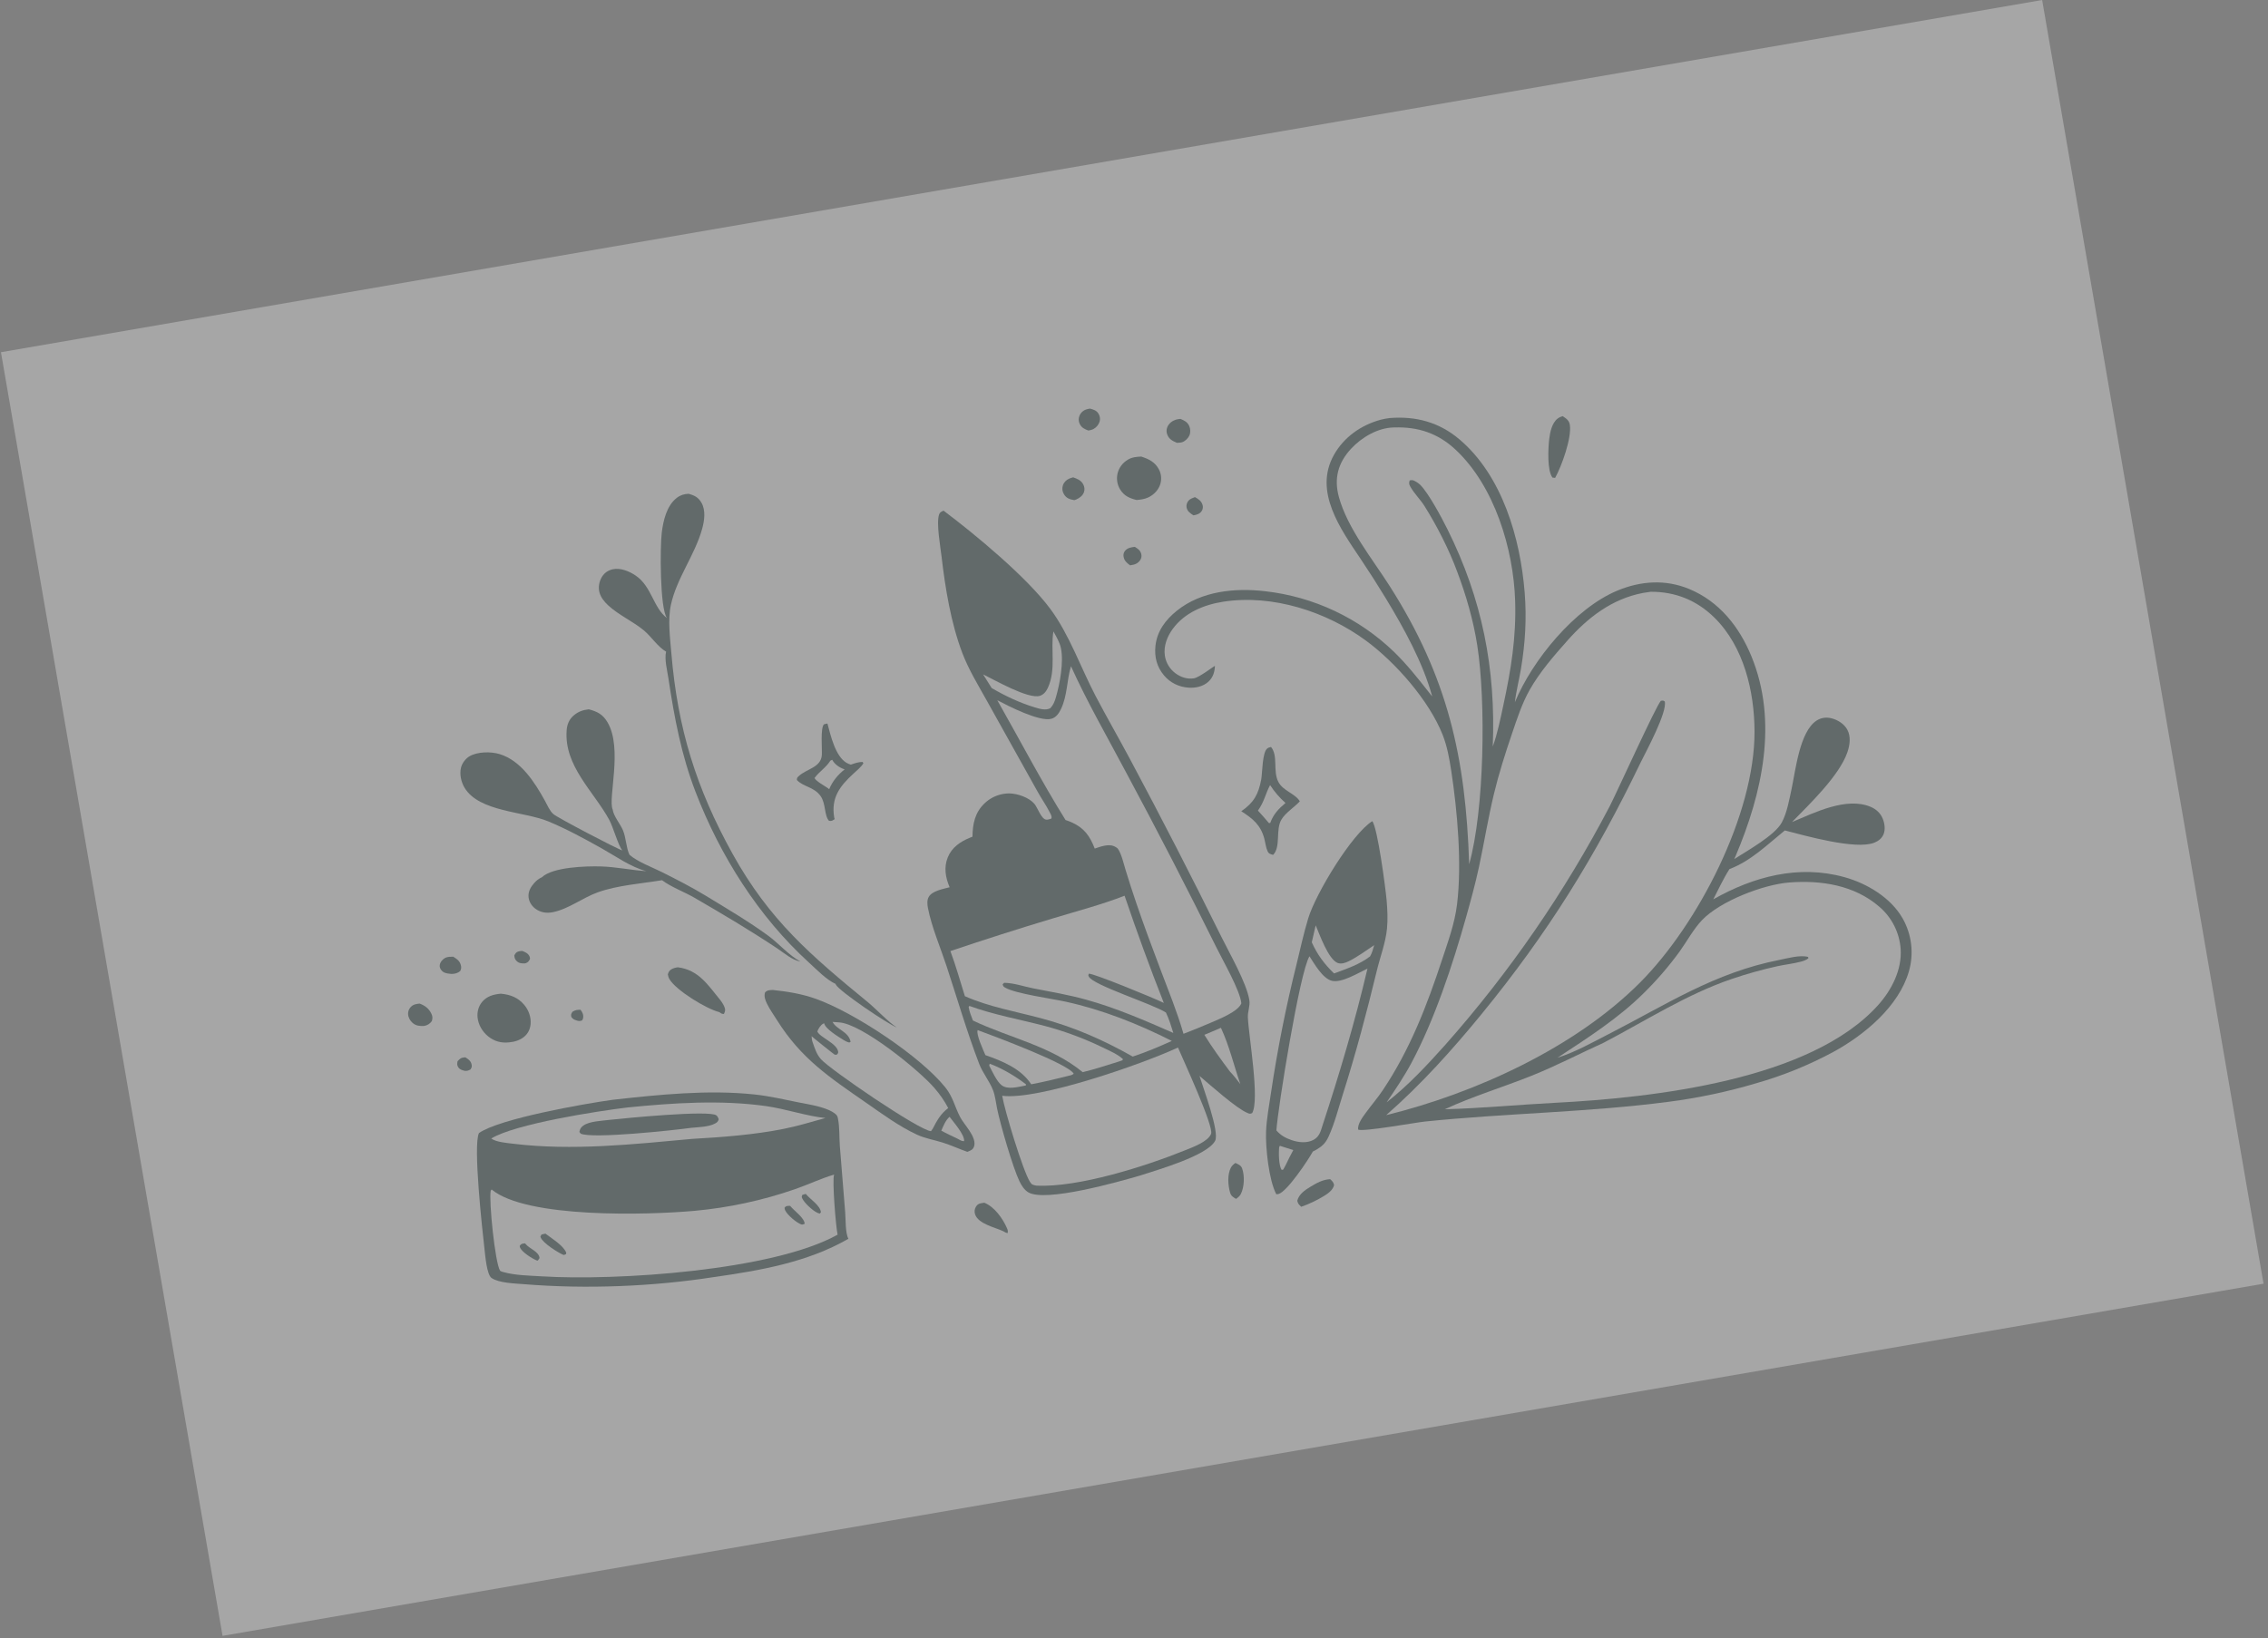
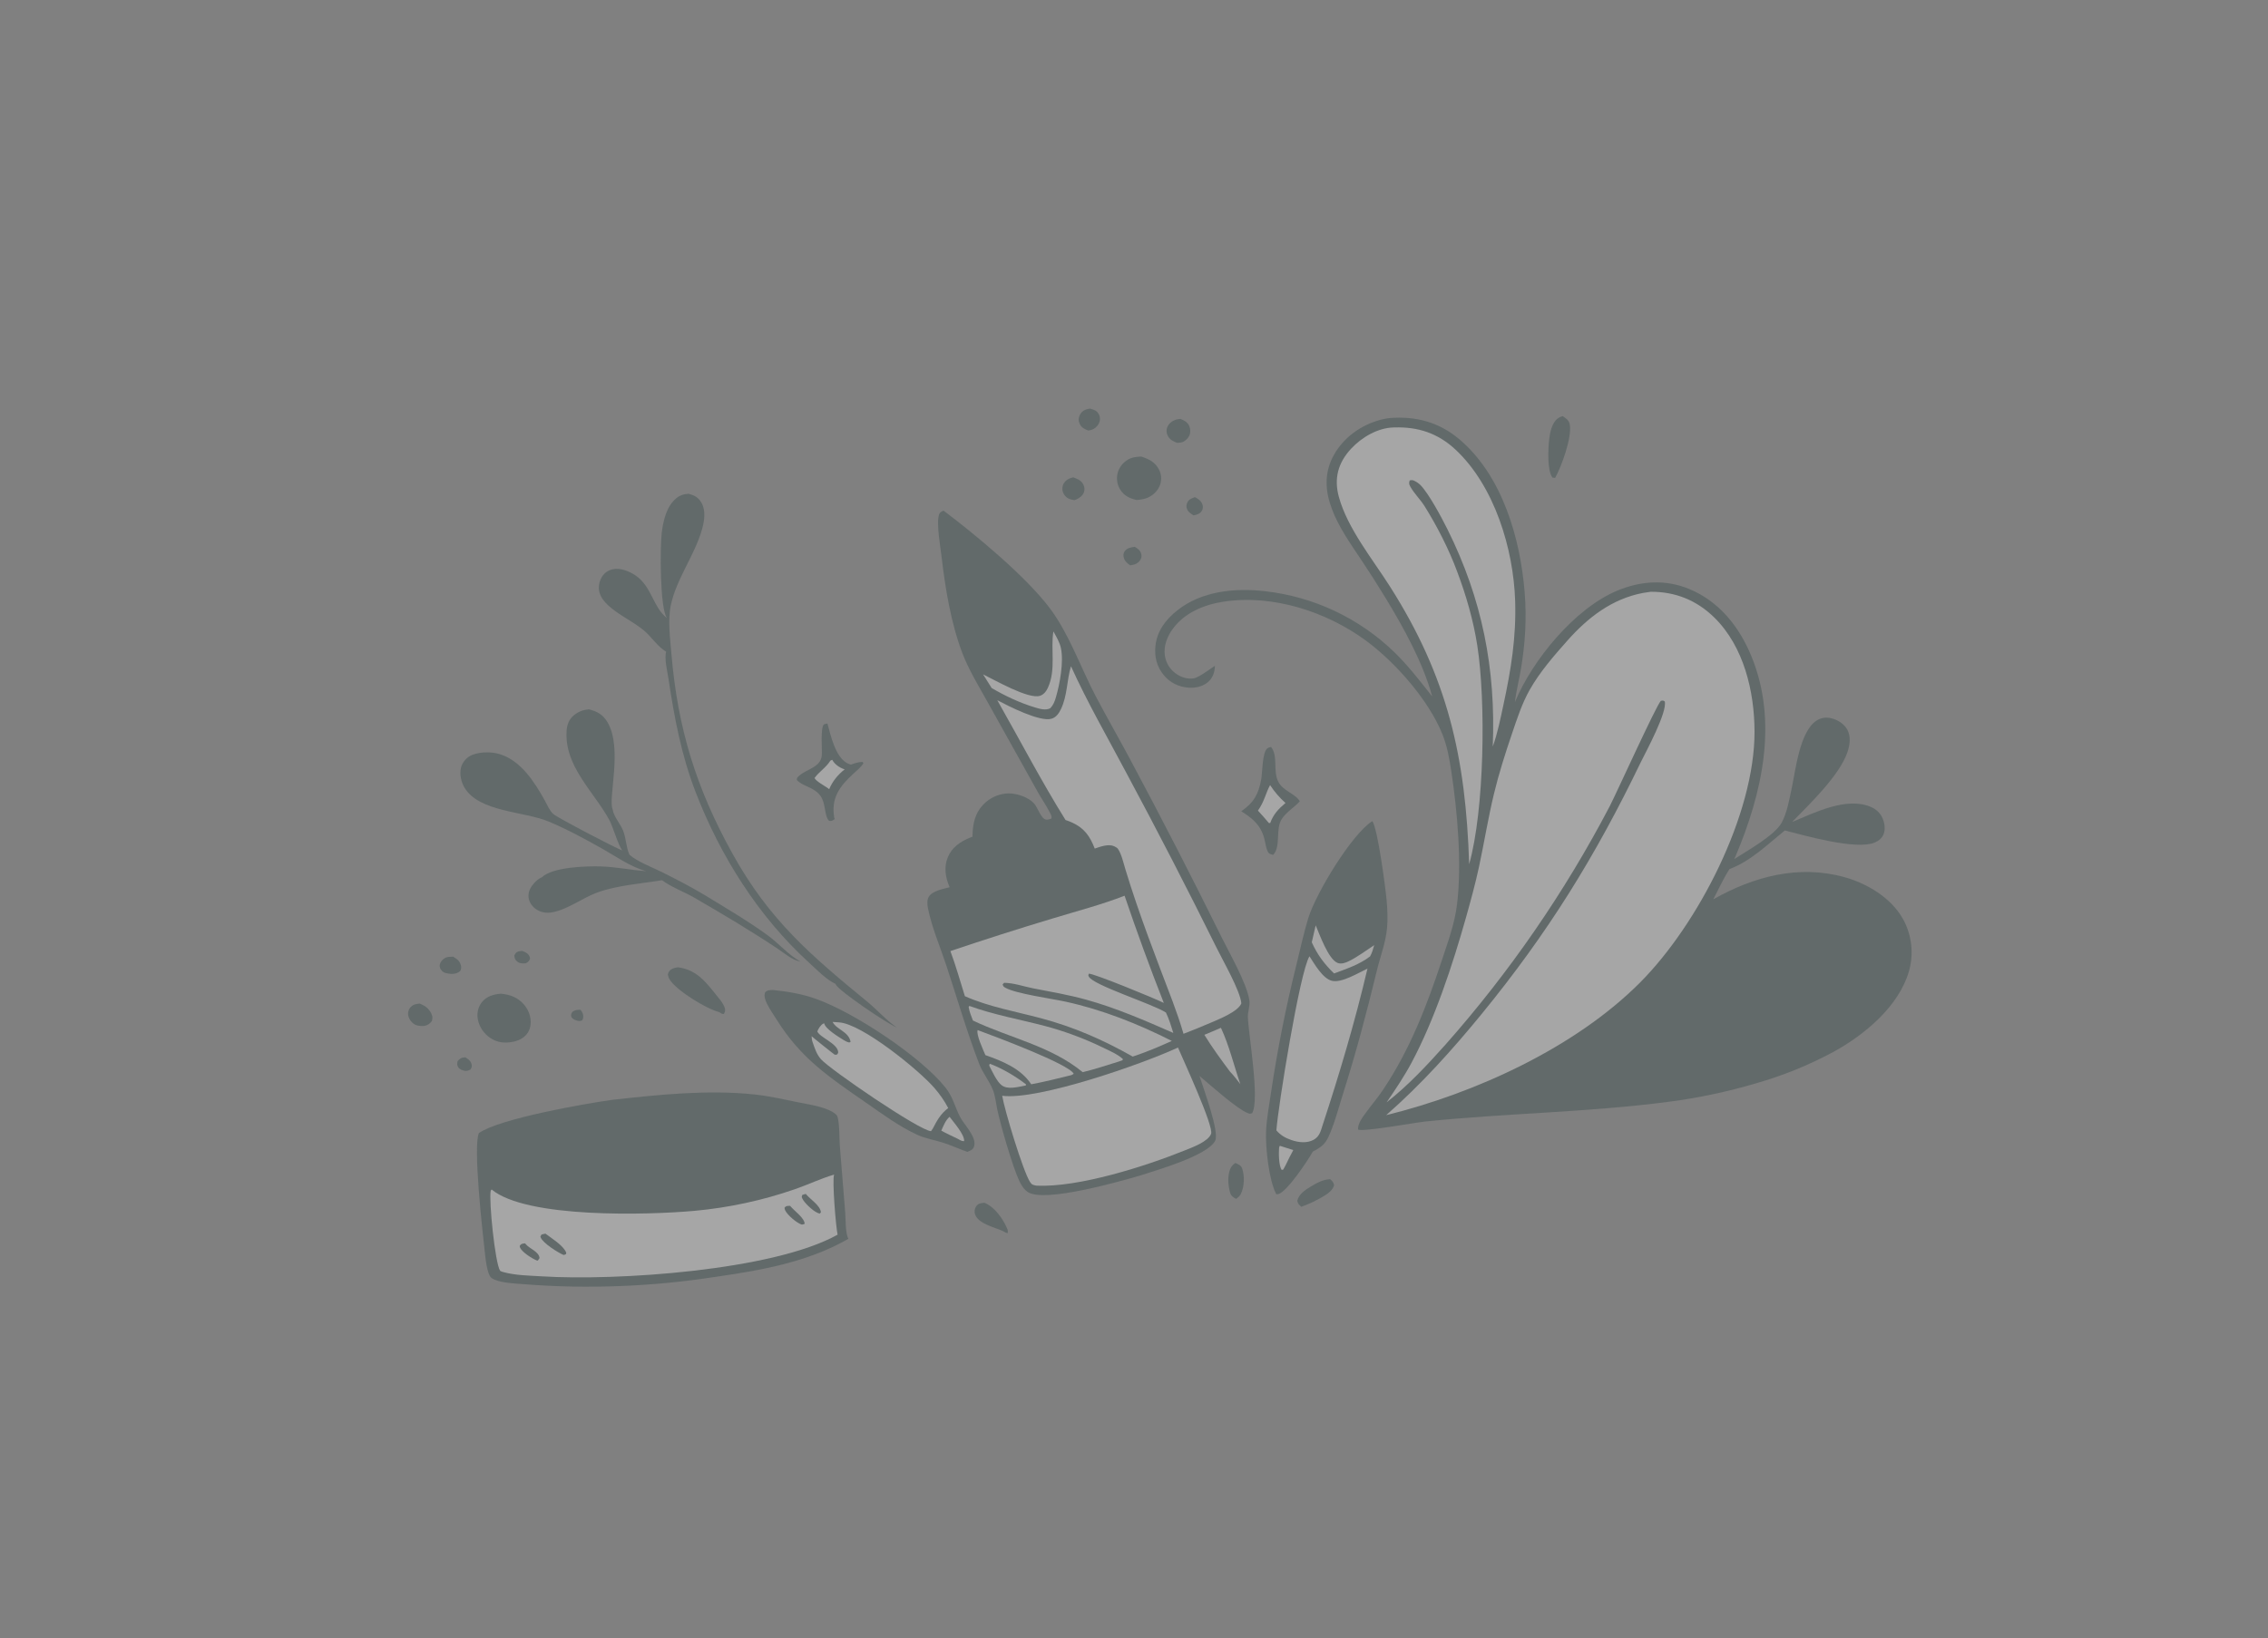
<svg xmlns="http://www.w3.org/2000/svg" width="483" height="349" viewBox="0 0 483 349" fill="none">
  <rect x="0" y="0" width="483" height="349" fill="#808080" stroke="none" />
  <g opacity="0.3" clip-path="url(#clip0_3197_846)">
-     <path d="M434.904 0L0.021 74.981C-0.12 75.316 -0.185 75.609 -0.151 75.971C0.045 78.136 0.565 80.357 0.935 82.501L3.092 95.014L9.978 134.973L36.684 289.84L43.923 331.831L45.848 342.994C46.116 344.524 46.229 346.42 46.749 347.863C46.841 348.122 47.006 348.348 47.189 348.55L482.072 273.569L434.904 0Z" fill="white" />
    <path d="M123.634 215.093C122.871 215.109 122.604 215.111 121.922 215.508C121.622 216.007 121.573 216.011 121.663 216.619C122.013 217.1 122.286 217.224 122.852 217.387C122.865 217.394 122.878 217.403 122.892 217.407C123.36 217.529 123.522 217.531 123.973 217.356C124.069 217.185 124.158 217.035 124.189 216.837C124.298 216.137 124.031 215.639 123.634 215.093Z" fill="#1C3737" />
    <path d="M111.242 202.565C110.978 202.582 110.676 202.588 110.422 202.665C109.894 202.825 109.768 203.088 109.524 203.532C109.594 204.084 109.639 204.355 110.073 204.761C110.568 205.224 111.157 205.232 111.795 205.222C111.879 205.195 111.966 205.177 112.048 205.142C112.519 204.941 112.67 204.676 112.876 204.248C112.858 204.061 112.846 203.898 112.768 203.725C112.466 203.061 111.867 202.824 111.242 202.565Z" fill="#1C3737" />
    <path d="M99.116 225.231C99.044 225.233 98.972 225.235 98.9 225.239C98.179 225.284 97.88 225.566 97.437 226.075C97.353 226.612 97.287 226.899 97.62 227.383C97.951 227.863 98.52 228 99.053 228.115C99.541 228.137 99.779 228.033 100.206 227.807C100.473 227.342 100.554 227.183 100.411 226.65C100.22 225.937 99.693 225.604 99.116 225.231Z" fill="#1C3737" />
    <path d="M254.477 105.893C254.027 106.071 253.458 106.252 253.131 106.622C252.804 106.991 252.604 107.546 252.687 108.037C252.837 108.92 253.47 109.335 254.163 109.777C254.208 109.769 254.253 109.762 254.297 109.753C254.952 109.631 255.581 109.418 255.943 108.815C255.972 108.767 255.998 108.717 256.021 108.666C256.044 108.615 256.064 108.563 256.082 108.51C256.1 108.457 256.115 108.403 256.127 108.348C256.139 108.294 256.148 108.239 256.154 108.183C256.161 108.127 256.164 108.071 256.164 108.015C256.165 107.959 256.162 107.903 256.157 107.848C256.151 107.792 256.143 107.737 256.131 107.682C256.12 107.627 256.106 107.573 256.089 107.519C255.821 106.669 255.205 106.297 254.477 105.893Z" fill="#1C3737" />
    <path d="M241.681 116.49C240.936 116.572 240.163 116.683 239.641 117.276C239.604 117.318 239.569 117.361 239.537 117.407C239.505 117.452 239.475 117.499 239.448 117.547C239.421 117.596 239.397 117.646 239.375 117.697C239.354 117.748 239.335 117.8 239.319 117.853C239.303 117.907 239.29 117.96 239.28 118.015C239.27 118.07 239.263 118.125 239.258 118.18C239.254 118.235 239.253 118.291 239.255 118.346C239.257 118.402 239.262 118.457 239.269 118.512C239.396 119.435 239.966 119.905 240.663 120.424L240.824 120.4C241.701 120.263 242.332 120.053 242.845 119.274C243.1 118.886 243.153 118.447 243.043 118C242.849 117.217 242.314 116.894 241.681 116.49Z" fill="#1C3737" />
    <path d="M96.528 203.789C95.967 203.801 95.312 203.776 94.806 204.045C94.267 204.33 93.746 204.932 93.654 205.551C93.591 205.984 93.733 206.325 93.99 206.661C94.428 207.234 95.1 207.36 95.775 207.421C95.919 207.442 96.002 207.461 96.143 207.461C96.826 207.466 97.549 207.299 98.034 206.806C98.21 206.422 98.266 206.139 98.175 205.719C97.956 204.697 97.343 204.323 96.528 203.789Z" fill="#1C3737" />
    <path d="M232.129 87.037C231.827 87.088 231.522 87.144 231.234 87.252C231.159 87.28 231.085 87.312 231.012 87.348C230.94 87.384 230.87 87.424 230.802 87.467C230.733 87.511 230.667 87.557 230.604 87.608C230.541 87.657 230.48 87.711 230.422 87.767C230.364 87.824 230.309 87.883 230.258 87.945C230.206 88.007 230.157 88.071 230.112 88.138C230.067 88.205 230.026 88.275 229.988 88.346C229.95 88.417 229.915 88.49 229.885 88.565C229.653 89.131 229.667 89.721 229.928 90.275C230.324 91.112 230.978 91.42 231.796 91.713C232.176 91.648 232.539 91.564 232.882 91.381C233.498 91.054 233.999 90.436 234.187 89.764C234.341 89.209 234.25 88.668 233.968 88.169C233.547 87.424 232.892 87.255 232.129 87.037Z" fill="#1C3737" />
    <path d="M228.548 101.68C228.261 101.758 227.967 101.838 227.694 101.959C227.075 102.233 226.577 102.726 226.36 103.373C226.137 104.041 226.228 104.707 226.596 105.304C227.142 106.19 227.844 106.358 228.789 106.544C228.992 106.484 228.966 106.497 229.2 106.397C229.921 106.09 230.597 105.571 230.857 104.803C231.039 104.265 230.957 103.692 230.699 103.193C230.239 102.3 229.429 102.003 228.548 101.68Z" fill="#1C3737" />
    <path d="M263.099 247.728C262.734 247.972 262.353 248.308 262.143 248.697C261.346 250.175 261.509 252.494 261.966 254.055C262.179 254.78 262.617 255.022 263.236 255.382C263.613 255.112 264.011 254.802 264.23 254.383C265.008 252.894 265.094 250.417 264.511 248.848C264.277 248.218 263.665 247.993 263.099 247.728Z" fill="#1C3737" />
    <path d="M89.372 213.778C88.655 213.854 88.016 213.939 87.493 214.489C87.445 214.54 87.397 214.594 87.352 214.65C87.308 214.706 87.267 214.765 87.227 214.826C87.189 214.886 87.154 214.948 87.121 215.013C87.092 215.077 87.063 215.142 87.036 215.209C87.012 215.276 86.991 215.345 86.974 215.414C86.955 215.483 86.94 215.553 86.931 215.624C86.919 215.695 86.912 215.766 86.91 215.838C86.905 215.909 86.906 215.981 86.911 216.052C86.948 216.749 87.347 217.451 87.872 217.9C88.601 218.523 89.332 218.577 90.236 218.542C90.286 218.537 90.337 218.537 90.386 218.527C91.061 218.404 91.561 218.053 91.966 217.514C92.134 216.938 92.153 216.544 91.895 215.989C91.355 214.831 90.539 214.225 89.372 213.778Z" fill="#1C3737" />
    <path d="M251.382 89.232C251.058 89.271 250.711 89.304 250.399 89.403C249.629 89.648 248.935 90.193 248.609 90.945C248.365 91.509 248.376 92.073 248.61 92.638C249.013 93.611 249.756 93.953 250.66 94.332C251.022 94.314 251.422 94.303 251.769 94.19C252.394 93.985 253.022 93.371 253.289 92.776C253.568 92.153 253.539 91.365 253.264 90.745C252.881 89.88 252.2 89.565 251.382 89.232Z" fill="#1C3737" />
    <path d="M209.618 256.194C209.381 256.228 209.145 256.261 208.912 256.31C208.395 256.418 208.105 256.605 207.833 257.058C207.534 257.555 207.473 258.13 207.659 258.68C208.345 260.713 211.848 261.43 213.619 262.251C213.959 262.467 214.185 262.587 214.587 262.675C214.68 262.243 214.626 262.024 214.448 261.617C213.528 259.511 211.781 257.072 209.618 256.194Z" fill="#1C3737" />
    <path d="M283.274 251.179C281.661 251.275 280.413 251.991 279.05 252.812C277.879 253.517 276.622 254.385 276.268 255.782C276.435 256.454 276.607 256.569 277.109 257.064C278.795 256.481 280.508 255.661 282.027 254.721C282.902 254.181 283.858 253.484 284.114 252.438C283.945 251.768 283.783 251.665 283.274 251.179Z" fill="#1C3737" />
    <path d="M332.793 88.644C332.395 88.759 332.048 88.905 331.716 89.161C330.494 90.098 330.094 92.107 329.924 93.542C329.7 95.437 329.453 100.25 330.618 101.733L331.185 101.795C332.566 99.325 334.748 93.288 334.32 90.507C334.17 89.533 333.543 89.158 332.793 88.644Z" fill="#1C3737" />
    <path d="M144.355 206.048C143.921 206.093 143.376 206.242 142.999 206.464C142.499 206.757 142.389 207.049 142.223 207.559C142.286 207.934 142.38 208.253 142.573 208.583C143.95 210.938 150.398 214.905 153.165 215.59C153.559 215.843 153.695 216.01 154.171 215.988C154.294 215.721 154.397 215.495 154.42 215.197C154.469 214.585 153.785 213.502 153.418 213.055C150.789 209.857 148.823 206.613 144.355 206.048Z" fill="#1C3737" />
    <path d="M243.046 97.256C241.994 97.303 241.088 97.377 240.16 97.936C239.093 98.579 238.299 99.605 238.005 100.822C237.969 100.969 237.941 101.116 237.92 101.265C237.899 101.415 237.886 101.565 237.88 101.715C237.874 101.866 237.875 102.016 237.885 102.167C237.894 102.317 237.91 102.467 237.934 102.616C237.958 102.764 237.99 102.911 238.028 103.057C238.067 103.203 238.113 103.346 238.166 103.487C238.219 103.628 238.279 103.766 238.346 103.901C238.413 104.036 238.486 104.168 238.566 104.295C239.409 105.643 240.571 106.148 242.062 106.508C242.864 106.442 243.75 106.321 244.488 105.984C245.642 105.458 246.635 104.473 247.055 103.265C247.101 103.132 247.141 102.997 247.173 102.86C247.205 102.723 247.23 102.585 247.248 102.446C247.267 102.306 247.278 102.167 247.281 102.026C247.285 101.885 247.282 101.745 247.272 101.605C247.261 101.464 247.244 101.325 247.219 101.187C247.194 101.048 247.162 100.912 247.123 100.777C247.085 100.641 247.039 100.508 246.987 100.378C246.935 100.247 246.876 100.12 246.811 99.996C245.999 98.427 244.653 97.78 243.046 97.256Z" fill="#1C3737" />
    <path d="M106.673 211.67C105.115 211.805 103.645 212.204 102.623 213.48C101.901 214.381 101.59 215.557 101.701 216.7C101.855 218.287 102.729 219.771 103.962 220.766C105.276 221.829 106.767 222.225 108.428 222.037C109.578 221.937 110.717 221.592 111.616 220.854C112.445 220.173 112.899 219.238 112.998 218.174C113.136 216.693 112.598 215.188 111.649 214.058C110.315 212.473 108.686 211.865 106.673 211.67Z" fill="#1C3737" />
    <path d="M176.212 154.113L175.492 154.28C174.674 155.012 175.106 159.553 175.019 160.836C174.841 163.496 171.766 163.775 170.12 165.311C169.759 165.648 169.723 165.659 169.703 166.151C171.035 167.608 173.32 167.589 174.742 169.552C175.895 171.143 175.514 173.758 176.548 174.844C177.181 174.942 177.243 174.804 177.771 174.476C177.706 174.322 177.68 174.281 177.649 174.093C176.976 169.928 178.822 167.493 181.736 164.81C182.477 164.127 183.318 163.46 183.868 162.609L183.714 162.318C182.815 162.29 182.034 162.595 181.194 162.879C180.871 162.777 180.557 162.66 180.265 162.486C177.888 161.067 176.899 156.667 176.212 154.113Z" fill="#1C3737" />
    <path d="M177.231 161.847L176.836 162.034C175.906 163.526 174.443 164.37 173.466 165.734C173.771 166.404 175.692 167.455 176.368 167.926C176.426 168.034 176.375 167.956 176.595 168.091C177.255 166.465 178.497 164.944 179.889 163.889C179.85 163.877 179.809 163.867 179.77 163.854C178.745 163.497 177.749 162.813 177.231 161.847Z" fill="white" />
    <path d="M270.682 159.112C270.427 159.179 270.164 159.239 269.941 159.385C268.793 160.134 268.854 164.594 268.601 165.987C268.013 169.212 267.006 170.974 264.347 172.809C266.772 174.353 268.475 175.726 269.248 178.634C269.47 179.47 269.585 180.539 269.942 181.316C270.213 181.905 270.563 181.93 271.127 182.106C272.813 180.408 271.613 176.788 272.884 174.604C273.739 173.136 275.638 171.968 276.814 170.697C275.833 169.02 273.241 168.5 272.237 166.546C271.031 164.199 272.249 161.031 270.682 159.112Z" fill="#1C3737" />
    <path d="M270.483 167.235C269.469 169.125 269.319 170.627 267.896 172.675C268.708 173.52 269.46 174.441 270.232 175.324L270.511 175.308C271.177 173.453 272.269 172.302 273.758 171.049C272.493 169.913 271.403 168.665 270.483 167.235Z" fill="white" />
    <path d="M146.662 105.183C145.686 105.221 144.877 105.465 144.105 106.07C141.959 107.75 141.251 110.898 140.931 113.461C140.557 116.447 140.511 129.675 142.046 131.659C139.13 129.484 138.802 124.948 135.407 122.628C134.052 121.701 132.165 120.9 130.493 121.265C129.505 121.481 128.711 122.025 128.185 122.889C127.594 123.86 127.356 125.124 127.67 126.221C127.976 127.295 128.694 128.184 129.5 128.932C131.733 131.008 134.705 132.306 137.07 134.244C138.711 135.588 140.039 137.765 141.854 138.814C141.461 140.411 142.11 142.904 142.356 144.544C143.609 152.876 145.096 160.838 148.148 168.746C153.379 182.304 161.532 195.265 172.305 205.07C173.882 206.506 176.019 208.729 177.944 209.583C177.965 209.637 177.98 209.694 178.007 209.745C178.75 211.165 189.129 218.189 190.987 218.864C189.325 217.855 186.546 214.896 184.835 213.491C172.685 203.519 163.867 196.041 156.019 181.894C148.256 167.901 144.315 155.149 142.98 139.206C142.711 135.984 142.181 132.055 142.874 128.857C144.116 123.126 147.965 118.286 149.529 112.667C150.017 110.916 150.338 108.713 149.369 107.06C148.703 105.926 147.882 105.52 146.662 105.183Z" fill="#1C3737" />
    <path d="M125.402 151.094C124.148 151.228 123.206 151.551 122.221 152.364C121.226 153.184 120.772 154.287 120.676 155.546C120.095 163.164 126.429 168.56 129.74 174.627C130.606 176.213 131.652 180.13 132.538 181.151C131.544 180.915 118.361 173.985 117.857 173.416C117.066 172.759 116.536 171.449 116.033 170.541C113.856 166.617 110.96 162.037 106.415 160.639C104.56 160.068 101.69 160.097 99.98 161.101C99.147 161.589 98.422 162.56 98.184 163.486C97.829 164.884 98.194 166.559 98.921 167.781C102.033 172.99 111.599 172.82 116.777 174.972C120.675 176.592 124.594 178.723 128.269 180.793C131.21 182.449 134.348 184.704 137.638 185.57C134.398 185.357 131.22 184.656 127.953 184.562C124.819 184.473 117.716 184.681 115.406 186.864C114.781 187.147 114.239 187.566 113.784 188.077C113.026 188.926 112.443 189.92 112.561 191.104C112.661 192.1 113.234 192.994 114.032 193.581C115.134 194.392 116.409 194.576 117.732 194.312C121.085 193.644 124.081 191.232 127.316 190.073C131.485 188.578 136.595 188.219 140.986 187.5C142.956 188.975 145.696 189.966 147.869 191.223C153.834 194.671 159.793 198.219 165.531 202.032C166.994 203.004 168.7 204.531 170.452 204.819C168.018 203.517 165.837 200.947 163.557 199.286C159.363 196.23 154.854 193.578 150.426 190.878C147.373 189.016 144.211 187.4 141.017 185.796C138.912 184.739 135.784 183.596 134.054 182.079C133.314 180.48 133.356 178.538 132.678 176.888C132.112 175.511 130.657 173.859 130.476 172.424C129.419 170.137 132.682 159.428 129.372 153.848C128.382 152.18 127.228 151.575 125.402 151.094Z" fill="#1C3737" />
    <path d="M164.579 210.878C163.857 210.929 163.452 210.874 162.927 211.394C162.662 212.238 162.971 213.054 163.344 213.815C163.929 215.011 164.734 216.132 165.441 217.26C170.621 225.538 176.642 229.483 184.507 234.945C187.935 237.326 191.481 239.941 195.276 241.7C197.04 242.518 198.987 242.819 200.832 243.409C202.58 243.968 204.275 244.748 206.01 245.363C206.318 245.239 206.675 245.107 206.95 244.915C207.246 244.71 207.449 244.308 207.505 243.958C207.822 241.976 205.359 239.624 204.488 237.976C203.315 235.761 202.983 233.708 201.329 231.644C195.984 224.978 181.92 215.678 173.747 212.766C170.745 211.697 167.738 211.213 164.579 210.878Z" fill="#1C3737" />
    <path d="M202.223 237.902C201.366 238.632 200.903 239.845 200.465 240.847C201.588 241.474 202.772 242.005 203.931 242.563C204.39 242.824 204.774 243.098 205.319 243.087C205.47 241.732 203.071 239.036 202.223 237.902Z" fill="white" />
    <path d="M175.506 217.968C175.447 217.995 175.387 218.019 175.33 218.048C174.772 218.327 174.264 219.148 174.062 219.713C174.555 220.964 178.278 222.239 178.497 224.04C178.538 224.373 178.405 224.412 178.211 224.659L177.775 224.674C177.618 224.603 172.973 220.886 172.841 220.726C172.869 221.163 172.901 221.564 173.048 221.979C173.509 223.288 173.89 224.556 174.823 225.617C176.786 227.85 195.783 240.823 198.269 240.957L198.637 240.432C199.549 238.673 200.311 237.261 201.933 236.038C201.134 234.491 200.149 233.1 199.016 231.784C195.742 227.983 183.581 218.072 178.675 217.78L177.31 217.685C178.156 219.349 180.729 219.708 181.147 221.925L180.864 222.072C180.409 221.962 180.05 221.794 179.657 221.544C178.516 220.819 175.787 219.203 175.506 217.968Z" fill="white" />
    <path d="M292.243 174.921C287.893 177.654 280.218 190.295 278.598 195.633C277.626 198.835 276.912 202.153 276.116 205.404C273.877 214.368 272.075 223.42 270.709 232.559C270.312 235.34 269.738 238.221 269.624 241.027C269.488 244.37 270.209 251.398 271.806 254.395C271.968 254.385 272.14 254.378 272.298 254.333C274.113 253.817 278.566 247.159 279.59 245.291C280.24 244.983 280.849 244.608 281.416 244.164C282.113 243.618 282.582 242.902 282.945 242.104C284.243 239.248 285.026 236.103 285.976 233.115C288.745 224.405 291.065 215.661 293.211 206.781C293.928 203.816 295.076 200.864 295.378 197.82C295.575 195.828 295.469 193.732 295.297 191.742C295.086 189.313 293.378 176.284 292.243 174.921Z" fill="#1C3737" />
    <path d="M272.557 244.072C272.483 244.215 272.411 244.338 272.398 244.503C272.307 245.632 272.315 248.309 272.957 249.213L273.282 249.134L273.78 248.226C274.28 247.123 274.859 246.056 275.421 244.984L272.557 244.072Z" fill="white" />
    <path d="M280.193 197.11C279.9 198.312 279.623 199.517 279.362 200.726C280.534 203.342 282.052 205.383 284.105 207.354C286.74 206.376 289.536 205.459 291.777 203.719C292.208 202.992 292.409 202.136 292.652 201.332C290.911 202.485 289.125 203.822 287.251 204.749C286.546 205.098 285.608 205.432 284.839 205.11C282.853 204.28 281.016 199.024 280.193 197.11Z" fill="white" />
    <path d="M278.869 203.705C276.798 206.994 272.14 236.018 271.824 240.791C272.718 241.832 273.767 242.423 275.054 242.859C276.538 243.363 278.314 243.578 279.747 242.796C280.984 242.12 281.25 240.982 281.647 239.734C285.281 228.673 288.551 217.675 291.221 206.328C289.293 207.23 285.704 209.446 283.634 208.925C281.665 208.43 279.924 205.331 278.869 203.705Z" fill="white" />
    <path d="M130.446 234.275C124.354 235.115 106.317 238.305 101.998 241.362C100.713 243.988 102.722 262.047 103.193 266.204C103.337 267.457 103.665 271.495 104.663 272.216C106.18 273.308 109.725 273.401 111.574 273.55C124.813 274.624 138.93 274.069 152.064 272.035C161.884 270.638 172.004 268.886 180.682 263.876C180.008 262.693 180.113 259.704 179.998 258.289L178.858 244.162C178.712 242.245 178.832 240.148 178.455 238.276C178.366 237.832 178.288 237.606 177.937 237.31C176.203 235.846 172.437 235.298 170.265 234.865C167.07 234.228 163.914 233.48 160.668 233.136C150.79 232.087 140.27 233.179 130.446 234.275Z" fill="#1C3737" />
-     <path d="M133.594 235.914C127.197 236.687 109.703 239.402 104.618 242.521C105.684 243.301 107.978 243.472 109.291 243.633C121.873 245.17 134.876 243.748 147.427 242.598C153.833 242.239 160.687 241.714 166.966 240.452C169.934 239.855 172.869 238.956 175.787 238.151C171.937 237.793 167.29 236.203 163.178 235.622C153.483 234.252 143.296 234.941 133.594 235.914Z" fill="white" />
    <path d="M129.766 238.551C128.205 238.756 125.517 238.833 124.237 239.762C123.684 240.163 123.511 240.489 123.386 241.121L123.675 241.489C126.19 242.624 143.396 240.772 147.239 240.242C148.781 240.088 150.899 240.07 152.269 239.334C152.764 239.069 152.896 238.938 153.066 238.417C152.953 238.113 152.831 237.807 152.572 237.597C151.103 236.409 132.896 238.212 129.766 238.551Z" fill="#1C3737" />
    <path d="M104.7 253.379L104.504 253.645C104.088 255.776 105.428 269.056 106.507 270.689C106.715 270.847 106.949 270.902 107.199 270.972C109.757 271.69 112.744 271.715 115.402 271.881C131.135 272.867 164.634 270.695 178.378 263.002C178.018 261.493 177.181 251.288 177.635 250.208C174.804 251.035 172.052 252.371 169.248 253.333C167.526 253.928 165.786 254.471 164.031 254.962C162.275 255.452 160.506 255.89 158.724 256.273C156.942 256.657 155.15 256.987 153.349 257.263C151.547 257.538 149.738 257.76 147.923 257.926C137.973 258.83 112.134 259.564 104.7 253.379Z" fill="white" />
    <path d="M171.603 254.316C171.345 254.372 171.093 254.465 170.842 254.546L170.734 254.997C170.825 255.244 170.937 255.463 171.083 255.682C171.69 256.597 173.472 258.299 174.57 258.516L174.827 258.245C174.704 256.807 172.639 255.535 171.718 254.454C171.679 254.408 171.641 254.361 171.603 254.316Z" fill="#1C3737" />
    <path d="M111.823 264.846C111.78 264.851 111.737 264.854 111.699 264.86C111.125 264.948 111.018 264.916 110.675 265.396C110.695 265.532 110.696 265.603 110.743 265.726C111.148 266.735 113.323 268.1 114.316 268.499L114.537 268.524L114.901 267.998C114.798 266.625 112.82 266.024 111.991 265.05C111.933 264.983 111.878 264.914 111.823 264.846Z" fill="#1C3737" />
    <path d="M168.273 256.862C168.184 256.863 168.095 256.862 168.006 256.867C167.525 256.893 167.384 256.886 167.08 257.26C167.099 257.471 167.115 257.632 167.209 257.824C167.718 258.857 169.603 260.454 170.669 260.832C170.993 260.873 171.073 260.802 171.368 260.685C171.306 259.411 169.147 257.941 168.343 256.95C168.319 256.921 168.296 256.891 168.273 256.862Z" fill="#1C3737" />
    <path d="M116.16 262.784C115.876 262.828 115.594 262.911 115.316 262.979L115.084 263.412C115.107 263.481 115.13 263.55 115.156 263.618C115.654 264.83 118.79 266.807 119.989 267.312C120.218 267.332 120.345 267.227 120.55 267.133L120.586 266.841C119.995 265.308 117.45 263.768 116.16 262.784Z" fill="#1C3737" />
    <path d="M200.95 108.78C200.905 108.797 200.859 108.81 200.816 108.83C200.403 109.021 200.145 109.147 199.99 109.599C199.362 111.426 200.269 116.424 200.517 118.557C201.3 125.31 202.527 132.776 204.951 139.134C206.302 142.676 208.284 145.888 210.118 149.189L220.916 168.539C221.739 170.051 222.77 171.481 223.54 173.011C223.766 173.459 224.062 173.884 223.901 174.37C223.575 174.471 223.182 174.631 222.839 174.605C221.735 174.523 220.978 171.992 220.249 171.177C219.072 169.862 216.721 169.041 214.996 169.011C214.872 169.01 214.748 169.012 214.624 169.017C214.5 169.022 214.377 169.03 214.253 169.041C214.13 169.052 214.007 169.066 213.884 169.083C213.761 169.1 213.639 169.12 213.518 169.143C213.396 169.166 213.274 169.192 213.154 169.221C213.034 169.25 212.914 169.282 212.795 169.317C212.676 169.352 212.558 169.39 212.441 169.43C212.324 169.471 212.208 169.514 212.093 169.561C211.978 169.607 211.865 169.656 211.752 169.708C211.64 169.76 211.528 169.815 211.418 169.872C211.309 169.929 211.2 169.989 211.093 170.052C210.986 170.115 210.881 170.18 210.778 170.247C210.674 170.315 210.572 170.386 210.472 170.458C210.371 170.531 210.273 170.606 210.176 170.684C210.079 170.762 209.985 170.842 209.892 170.924C209.8 171.006 209.709 171.09 209.62 171.177C207.608 173.129 207.13 175.527 207.102 178.225C206.925 178.294 206.749 178.364 206.573 178.436C204.517 179.276 202.708 180.502 201.841 182.629C200.969 184.771 201.355 186.94 202.235 188.997C200.873 189.368 198.583 189.735 197.802 191.023C197.376 191.727 197.472 192.71 197.626 193.484C198.444 197.58 200.262 201.791 201.571 205.767C203.858 212.714 205.91 219.779 208.527 226.612C209.289 228.6 210.702 230.251 211.467 232.204C211.94 233.409 212.081 234.855 212.339 236.125C213.028 239.513 215.687 248.679 217.104 251.629C217.526 252.506 218.122 253.462 218.974 253.976C222.627 256.177 238.286 251.725 242.827 250.399C246.47 249.211 257.116 246.177 258.776 243.011C259.768 241.118 256.198 231.672 255.45 229.192C257.696 231.09 263.369 236.178 265.709 237.097C266.177 237.281 266.212 237.301 266.668 237.101C268.31 234.242 265.935 220.8 265.751 216.729C265.694 215.47 266.253 214.296 266.07 213.089C265.511 209.394 261.803 203.021 260.052 199.443C253.779 186.735 247.3 174.133 240.615 161.636C238.219 157.153 235.678 152.749 233.317 148.247C230.132 142.175 227.748 135.181 223.655 129.672C218.636 122.916 207.767 113.905 200.95 108.78Z" fill="#1C3737" />
    <path d="M210.858 226.615L210.741 226.673L210.665 226.99C211.283 228.17 212.251 230.344 213.29 231.154C214.62 232.192 216.792 231.514 218.308 231.254L218.505 231.172L218.482 230.966C216.158 229.205 213.581 227.665 210.858 226.615Z" fill="white" />
    <path d="M260.013 218.937C258.85 219.462 257.659 219.937 256.483 220.434C258.114 223.085 260.071 225.775 261.942 228.268C262.747 229.087 263.434 230.027 264.143 230.93C262.756 226.904 261.811 222.824 260.013 218.937Z" fill="white" />
    <path d="M224.337 134.5C223.706 138.319 224.929 142.595 223.185 146.458C222.836 147.231 222.315 147.94 221.478 148.216C219.043 149.021 211.774 144.813 209.368 143.658L211.19 146.563C214.085 148.255 217.173 149.717 220.389 150.687C221.409 150.994 222.682 151.389 223.679 150.857C224.325 150.171 224.615 149.406 224.874 148.515C225.713 145.622 226.553 141.061 225.941 138.084C225.679 136.81 224.956 135.63 224.337 134.5Z" fill="white" />
    <path d="M208.206 219.427C207.835 220.359 209.413 223.68 209.853 224.758C213.493 226.034 217.425 227.618 219.615 230.97C222.481 230.436 225.307 229.716 228.138 229.024C228.321 228.964 228.498 228.831 228.664 228.732C227.651 226.661 211.759 220.737 208.206 219.427Z" fill="white" />
    <path d="M206.437 214.278L206.288 214.497C206.43 215.491 206.849 216.449 207.198 217.386C214.999 221.111 223.734 222.764 230.573 228.387C233.129 227.774 235.64 226.933 238.152 226.159L239.05 225.842L239.133 225.593C238.019 224.561 236.216 223.796 234.852 223.133C232.877 222.175 230.86 221.313 228.803 220.549C226.745 219.783 224.656 219.118 222.534 218.553C217.221 217.159 211.597 216.161 206.437 214.278Z" fill="white" />
    <path d="M250.866 223.14C243.309 226.659 221.031 234.427 213.43 233.416C213.955 236.57 217.839 249.384 219.343 251.75C219.763 252.411 219.963 252.391 220.695 252.555C229.607 253.014 243.99 248.419 252.306 245.056C253.898 244.413 257.273 243.206 257.914 241.526C258.524 239.926 252.055 225.935 250.866 223.14Z" fill="white" />
    <path d="M239.493 190.801C234.595 192.715 229.35 194.076 224.318 195.606C216.972 197.811 209.665 200.142 202.399 202.599C203.578 205.72 204.473 209.021 205.487 212.205C210.636 214.48 216.19 215.436 221.606 216.876C228.692 218.762 234.874 221.475 241.232 225.068C244.085 224.123 246.811 222.972 249.549 221.734C242.376 218.102 234.777 215.085 226.918 213.367C224.019 212.737 216.352 211.669 214.162 210.435C213.711 210.18 213.665 210.164 213.522 209.671L213.848 209.352C215.956 209.382 217.954 210.125 220.015 210.527C223.786 211.262 227.603 211.912 231.308 212.941C237.738 214.728 243.775 217.357 249.873 220.029C249.417 218.543 248.971 217.097 248.301 215.689C245.536 213.87 232.739 209.859 231.856 208.007C231.718 207.718 231.79 207.693 231.875 207.411C232.743 207.266 245.859 212.646 247.847 213.637C244.881 206.092 242.096 198.479 239.493 190.801Z" fill="white" />
    <path d="M228.081 141.929C227.164 144.937 227.343 148.13 225.947 151.048C225.527 151.927 224.929 152.81 223.943 153.099C221.419 153.836 214.724 150.388 212.388 149.158C217.202 157.637 221.769 166.407 226.922 174.677C227.358 174.815 227.785 174.977 228.202 175.164C230.89 176.351 232.097 178.075 233.142 180.758C234.305 180.354 236.059 179.715 237.261 180.255C237.457 180.343 237.903 180.587 238.035 180.76C238.802 181.763 239.326 184.056 239.704 185.298C242.6 194.816 246.186 203.994 249.716 213.292C250.56 215.585 251.369 217.864 252.042 220.215C254.03 219.45 256.002 218.647 257.958 217.805C259.652 217.069 263.664 215.495 264.361 213.727C264.086 210.973 260.461 204.689 259.09 201.905C252.872 189.338 246.445 176.878 239.811 164.526C235.832 157.028 231.587 149.664 228.081 141.929Z" fill="white" />
    <path d="M295.929 89.053C295.285 89.139 294.651 89.243 294.023 89.413C289.859 90.542 286.212 93.102 284.078 96.898C279.689 104.707 285.524 112.733 289.788 119.098C291.622 121.836 293.396 124.613 295.108 127.429C298.968 133.786 303.051 141.18 305.007 148.354C304.756 148.062 304.526 147.75 304.288 147.448C301.963 144.494 299.629 141.539 296.931 138.911C296.467 138.463 295.995 138.024 295.513 137.594C295.031 137.165 294.541 136.745 294.042 136.336C293.543 135.927 293.036 135.528 292.521 135.14C292.006 134.751 291.483 134.373 290.952 134.006C290.421 133.639 289.883 133.284 289.338 132.939C288.793 132.594 288.24 132.26 287.681 131.938C287.122 131.616 286.557 131.306 285.985 131.007C285.413 130.708 284.835 130.42 284.252 130.145C283.668 129.87 283.079 129.607 282.485 129.356C281.89 129.105 281.291 128.866 280.687 128.64C280.083 128.413 279.474 128.199 278.861 127.998C278.248 127.797 277.631 127.608 277.011 127.432C276.39 127.256 275.766 127.092 275.138 126.942C274.511 126.792 273.88 126.654 273.247 126.529C272.614 126.405 271.979 126.293 271.341 126.195C270.704 126.096 270.064 126.011 269.423 125.939C263.001 125.19 255.873 125.896 250.661 130.064C248.221 132.016 246.39 134.449 246.065 137.618C245.826 139.957 246.36 142.038 247.878 143.856C249.2 145.438 251.047 146.336 253.102 146.483C254.596 146.59 256.244 146.241 257.368 145.192C258.347 144.278 258.676 143.149 258.737 141.851C258.591 141.822 255.454 144.289 254.275 144.49C252.874 144.728 251.468 144.26 250.34 143.428C250.189 143.317 250.044 143.199 249.905 143.073C249.765 142.948 249.632 142.816 249.506 142.678C249.379 142.539 249.26 142.395 249.148 142.245C249.035 142.095 248.931 141.939 248.834 141.779C248.737 141.618 248.648 141.454 248.567 141.285C248.486 141.115 248.414 140.943 248.35 140.766C248.286 140.59 248.231 140.411 248.185 140.229C248.139 140.048 248.101 139.864 248.073 139.679C247.767 137.632 248.56 135.589 249.756 133.957C252.285 130.504 256.43 128.798 260.547 128.166C271.024 126.558 282.513 130.285 290.925 136.484C297.19 141.101 304.321 149.19 307.225 156.513C308.193 158.954 308.665 161.606 309.06 164.19C310.374 172.784 311.351 183.964 310.297 192.639C309.803 196.7 308.384 200.553 307.11 204.415C303.867 214.244 300.278 223.58 294.477 232.236C293.39 233.857 292.109 235.338 290.959 236.914C290.272 237.855 289.048 239.417 289.24 240.627C290.32 241.133 301.39 239.119 303.492 238.903C320.784 237.12 338.209 236.951 355.448 234.687C358.583 234.279 361.696 233.747 364.787 233.092C367.879 232.437 370.94 231.66 373.97 230.761C375.4 230.354 376.818 229.908 378.224 229.424C379.63 228.94 381.022 228.418 382.4 227.859C383.777 227.299 385.139 226.702 386.484 226.068C387.829 225.435 389.156 224.765 390.465 224.059C397.045 220.466 404.402 214.371 406.539 206.876C406.605 206.644 406.665 206.411 406.72 206.176C406.774 205.942 406.823 205.706 406.866 205.469C406.908 205.232 406.945 204.994 406.977 204.755C407.008 204.516 407.033 204.277 407.052 204.036C407.072 203.796 407.085 203.556 407.092 203.315C407.1 203.074 407.101 202.833 407.097 202.592C407.092 202.352 407.082 202.111 407.066 201.871C407.049 201.63 407.027 201.39 406.999 201.151C406.971 200.912 406.937 200.673 406.897 200.436C406.857 200.198 406.811 199.962 406.76 199.726C406.708 199.491 406.651 199.257 406.588 199.025C406.525 198.792 406.456 198.561 406.382 198.332C406.307 198.103 406.227 197.876 406.141 197.651C406.056 197.426 405.965 197.203 405.868 196.982C405.771 196.761 405.669 196.543 405.562 196.328C405.455 196.112 405.342 195.899 405.224 195.689C402.705 191.225 397.623 188.184 392.781 186.842C383.03 184.139 373.435 186.72 364.866 191.572C365.979 189.426 367.009 187.168 368.311 185.131C372.885 183.401 376.37 179.915 380.101 176.898C384.476 178.018 395.171 181.078 399.154 179.508C400.031 179.162 400.781 178.577 401.139 177.681C401.542 176.673 401.361 175.395 400.962 174.409C400.476 173.206 399.562 172.365 398.376 171.867C393.183 169.688 386.45 173.106 381.64 175.103C385.396 171.261 391.694 165.244 393.423 160.254C393.949 158.736 394.209 156.909 393.411 155.435C392.744 154.202 391.375 153.341 390.039 153.007C388.94 152.732 387.829 152.87 386.868 153.49C383.257 155.817 382.392 164.096 381.541 168.048C381.057 170.299 380.554 173.189 379.447 175.216C377.934 177.985 372.099 181.204 369.331 182.993C369.441 182.769 369.544 182.542 369.639 182.311C375.288 168.955 378.719 153.757 372.99 139.805C370.411 133.522 366.146 128.121 359.747 125.468C354.689 123.37 349.431 123.734 344.453 125.801C335.358 129.578 326.319 140.625 322.617 149.582C322.891 147.191 323.517 144.825 323.913 142.45C324.824 136.981 325.141 131.73 324.698 126.197C323.779 114.708 319.956 101.359 310.837 93.615C306.498 89.93 301.545 88.605 295.929 89.053Z" fill="#1C3737" />
    <path d="M296.952 91.053C296.887 91.055 296.821 91.055 296.756 91.056C293.389 91.15 289.984 93.16 287.743 95.574C284.95 98.583 284.051 101.927 285.136 105.875C286.968 112.543 292.271 119.059 295.963 124.858C308.34 144.301 312.141 161.313 312.88 184.084C316.121 172.566 316.467 149.466 314.608 137.499C313.78 132.172 312.215 126.754 310.308 121.721C308.564 117.019 306.052 112.088 303.39 107.836C302.478 106.378 301.147 105.118 300.324 103.619C300.046 103.113 300.041 102.865 300.212 102.333C300.369 102.31 300.583 102.263 300.745 102.277C301.24 102.318 302.158 102.962 302.503 103.32C304.325 105.204 307.008 110.241 308.249 112.732C315.654 127.602 318.578 142.474 317.904 159.023C318.935 156.177 319.517 153.181 320.156 150.229C321.785 142.696 322.919 135.771 322.671 128.003C322.316 116.943 318.275 103.54 309.982 95.787C306.251 92.299 302.018 90.891 296.952 91.053Z" fill="white" />
-     <path d="M381.062 187.983C375.502 188.407 366.31 191.964 362.459 196.012C360.656 197.908 359.263 200.497 357.733 202.639C356.587 204.216 355.379 205.743 354.108 207.221C352.837 208.698 351.508 210.121 350.12 211.489C344.66 216.923 338.101 221.1 331.694 225.31C335.488 224.118 339.068 222.074 342.603 220.267C354.89 213.986 365.089 207.194 378.959 204.472C380.703 204.13 383.339 203.365 385.061 203.844L385.12 204.136C384.631 204.517 384.082 204.703 383.49 204.858C381.867 205.283 380.164 205.461 378.521 205.817C375.218 206.547 371.966 207.458 368.765 208.548C359.22 211.792 350.447 217.45 341.547 222.105C336.37 224.456 331.429 227.046 326.129 229.169C320.034 231.609 313.634 233.524 307.684 236.293C315.494 236.074 323.385 235.318 331.199 234.912C351.991 233.83 385.64 230.11 399.997 214.07C402.848 210.884 405.058 206.565 404.771 202.188C404.756 201.971 404.736 201.756 404.711 201.54C404.685 201.325 404.654 201.111 404.618 200.897C404.582 200.683 404.54 200.471 404.494 200.259C404.447 200.047 404.395 199.837 404.338 199.628C404.28 199.419 404.218 199.211 404.15 199.005C404.083 198.799 404.01 198.595 403.932 198.393C403.855 198.19 403.772 197.99 403.684 197.792C403.596 197.594 403.504 197.398 403.406 197.204C403.309 197.011 403.207 196.82 403.099 196.631C402.993 196.443 402.881 196.257 402.765 196.074C402.648 195.891 402.528 195.711 402.403 195.534C402.277 195.357 402.148 195.184 402.014 195.013C401.88 194.842 401.742 194.675 401.6 194.512C401.458 194.348 401.311 194.188 401.161 194.032C401.011 193.876 400.857 193.723 400.699 193.575C400.542 193.426 400.38 193.281 400.215 193.141C394.91 188.551 387.848 187.459 381.062 187.983Z" fill="white" />
    <path d="M351.532 126.057C350.98 126.124 350.429 126.208 349.882 126.309C343.274 127.574 338.16 131.536 333.792 136.462C330.906 139.717 327.922 143.137 325.775 146.936C324.125 149.854 323.092 153.071 322.015 156.231C320.577 160.454 319.198 164.778 318.154 169.118C316.917 174.254 316.077 179.522 314.964 184.692C314.196 188.26 313.215 191.84 312.227 195.355C309.398 205.424 305.522 217.18 300.609 226.372C299.041 229.305 297.178 232.06 295.308 234.806C299.909 231.207 303.901 226.908 307.787 222.572C309.497 220.64 311.178 218.683 312.828 216.7C314.479 214.717 316.099 212.709 317.689 210.677C319.279 208.645 320.838 206.589 322.365 204.51C323.893 202.43 325.389 200.328 326.852 198.203C328.316 196.078 329.747 193.932 331.146 191.764C332.545 189.595 333.91 187.406 335.242 185.197C336.575 182.987 337.873 180.758 339.138 178.509C340.402 176.26 341.633 173.992 342.828 171.706C344.289 168.863 352.753 150.179 353.702 149.285C354.161 149.214 354.162 149.168 354.538 149.427C355.073 151.73 350.638 159.912 349.416 162.387C339.721 182.487 329.658 198.736 315.527 216.011C309.246 223.689 302.674 230.993 295.21 237.542C314.139 232.886 335.424 223.193 349.269 209.295C361.618 196.897 373.697 173.526 373.649 155.824C373.626 147.289 371.373 137.748 365.117 131.578C361.358 127.871 356.787 126.027 351.532 126.057Z" fill="white" />
  </g>
  <defs>
    <clipPath id="clip0_3197_846">
      <rect width="441.321" height="277.605" fill="white" transform="matrix(-0.985 0.17 0.17 0.985 434.904 0)" />
    </clipPath>
  </defs>
</svg>